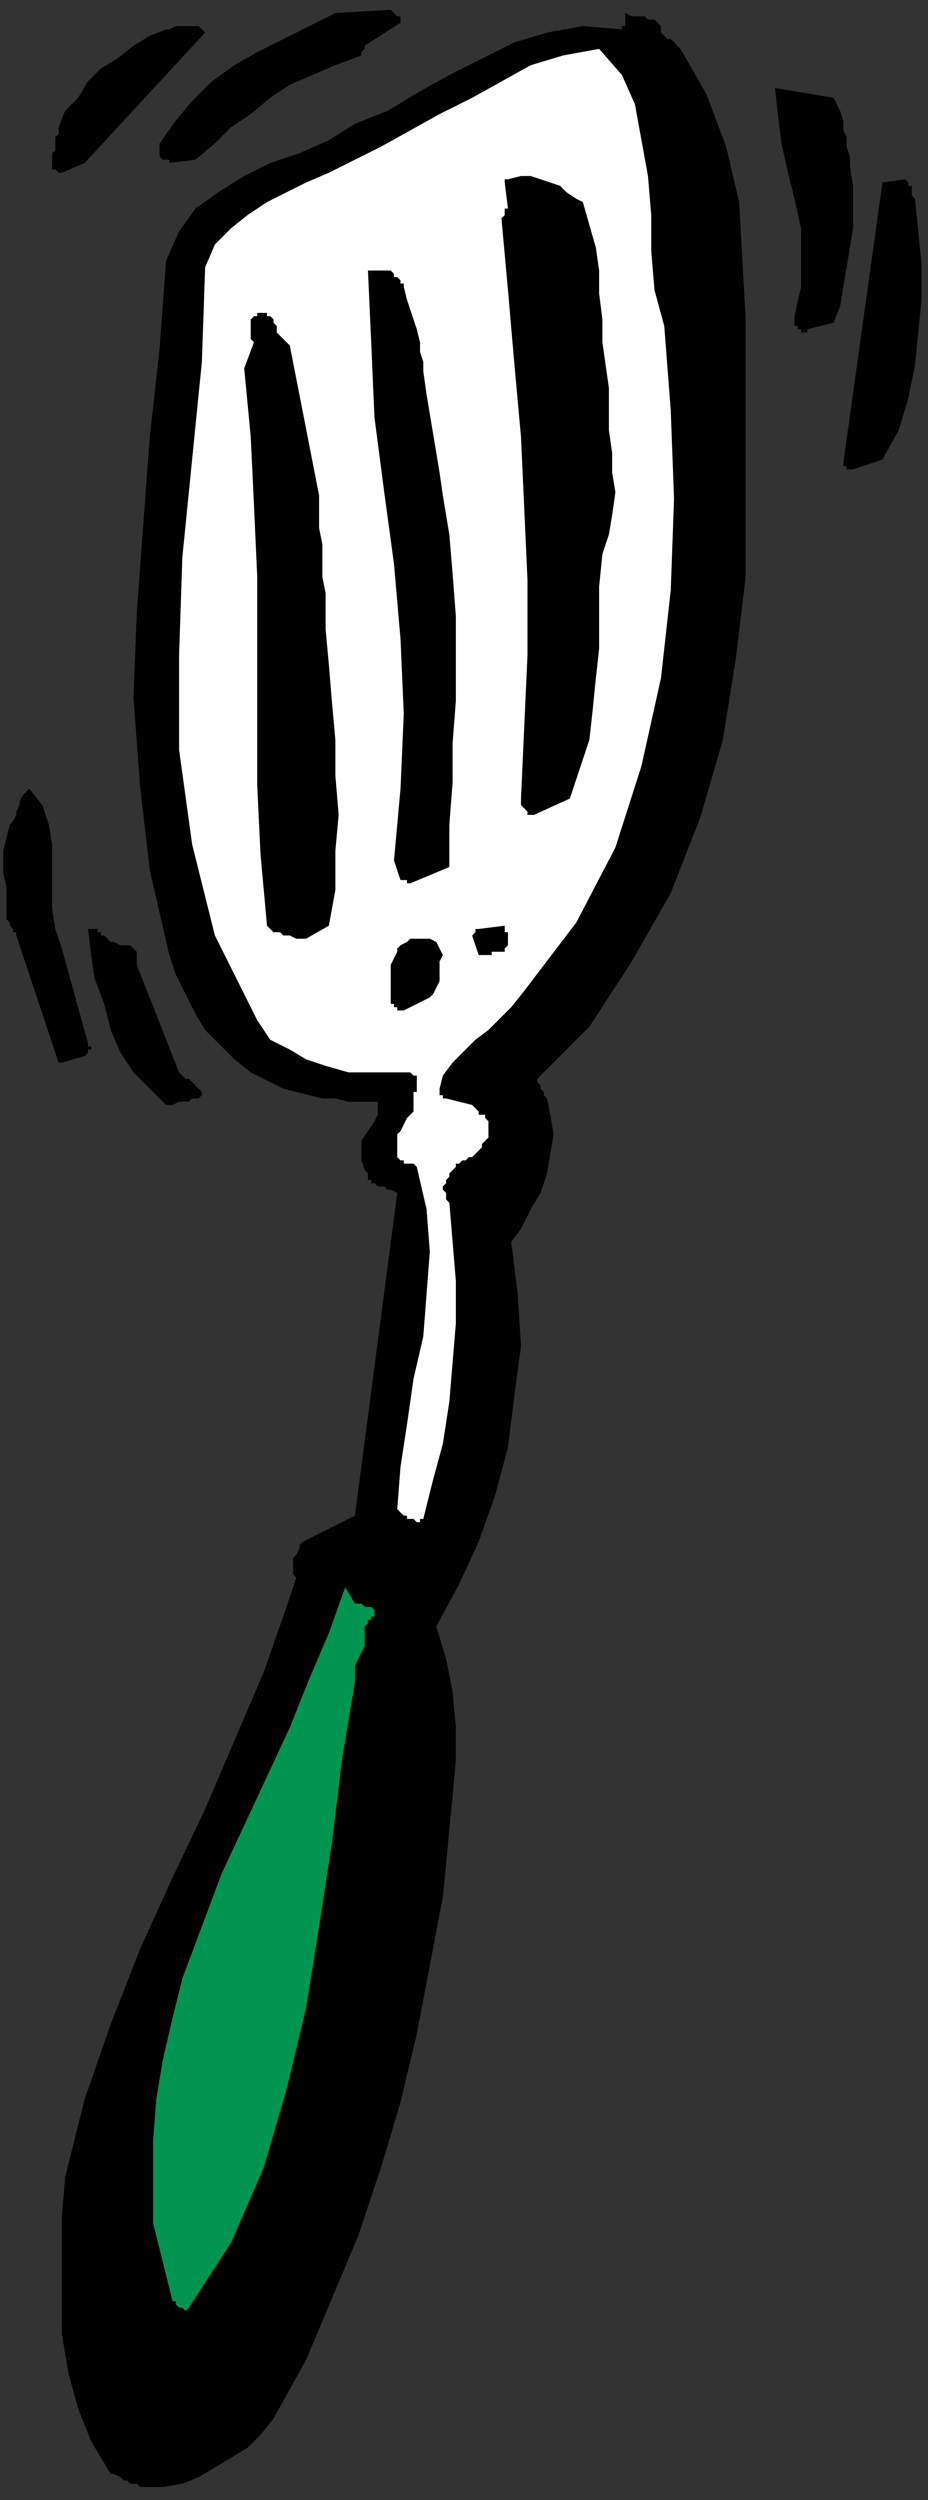
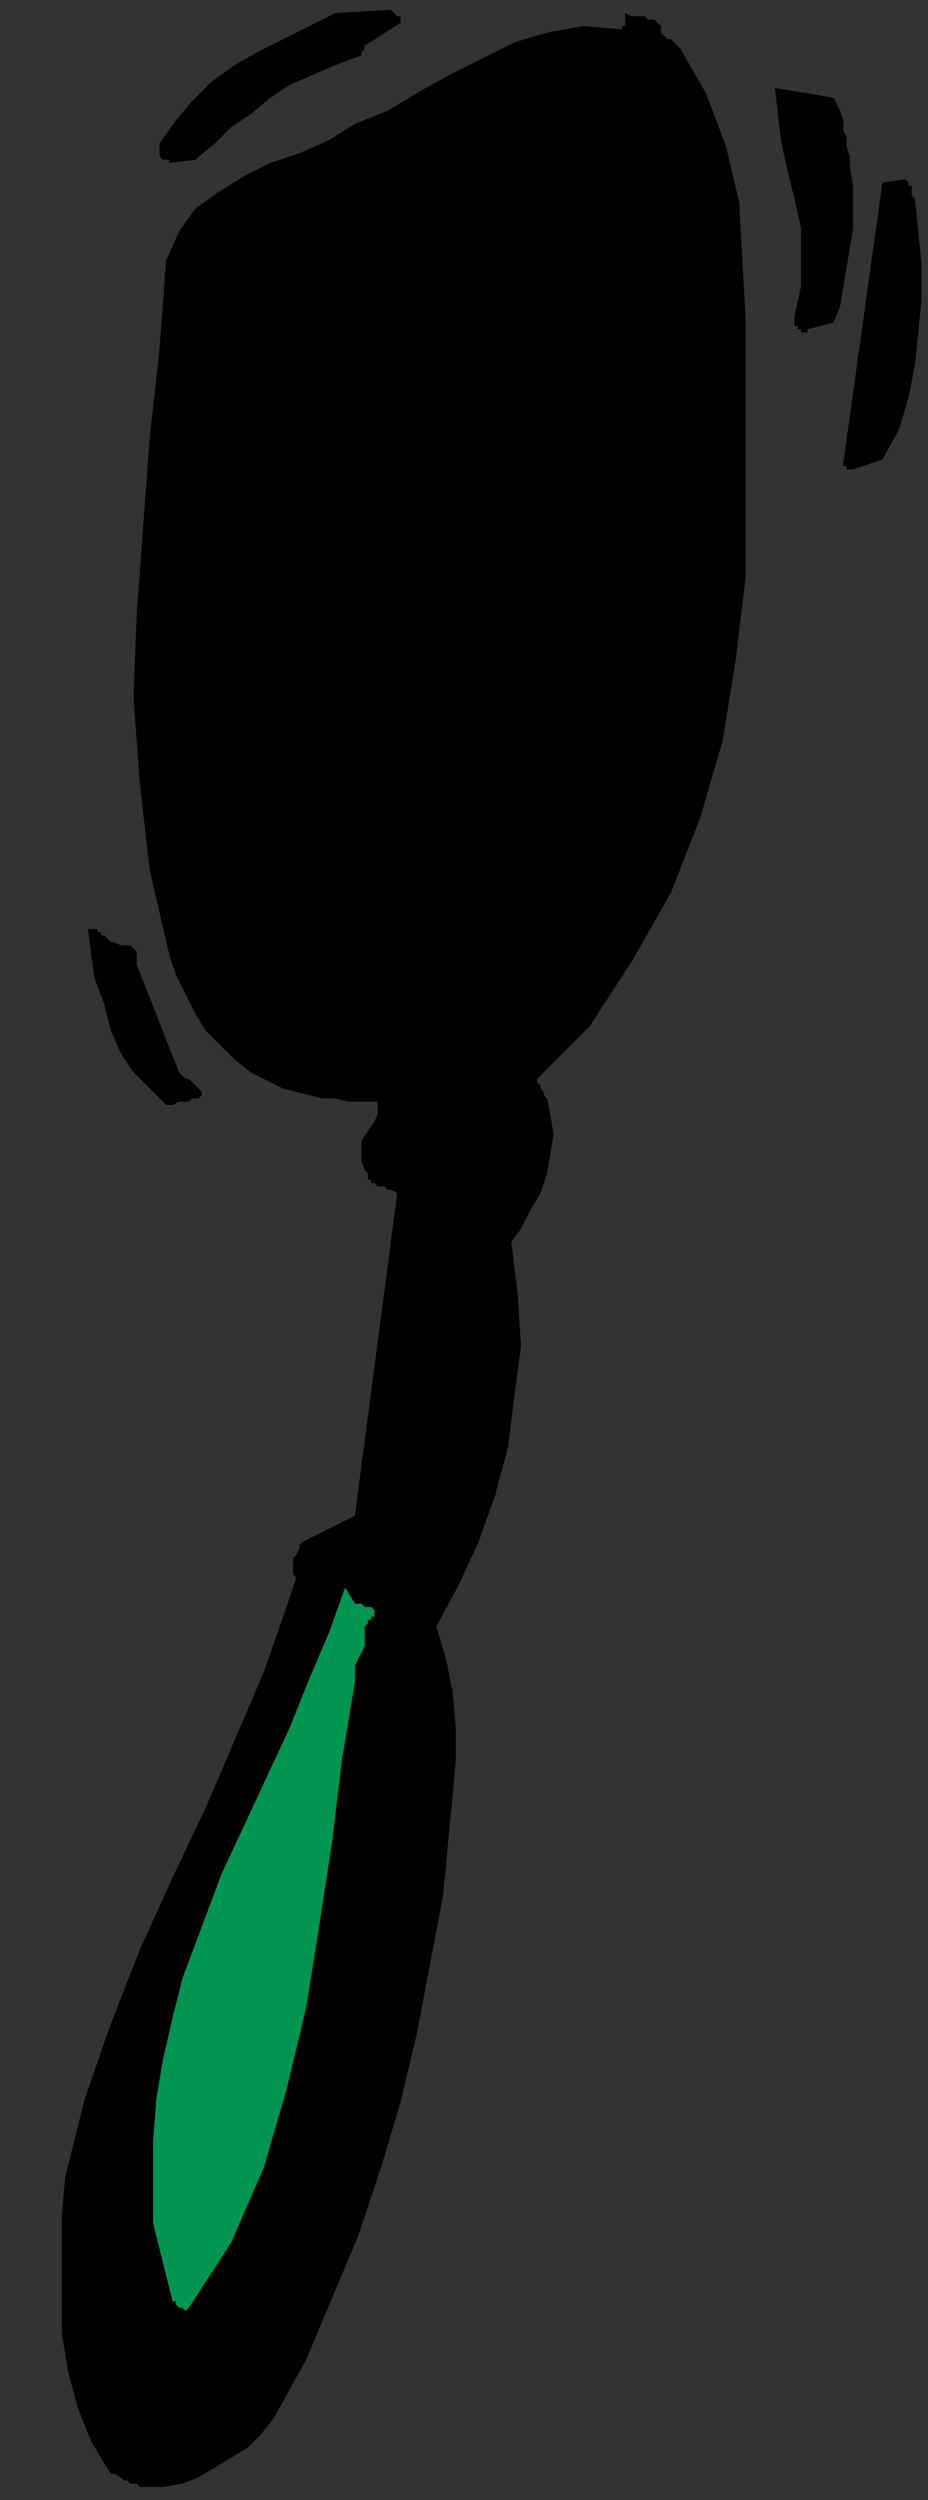
<svg xmlns="http://www.w3.org/2000/svg" xmlns:ns1="http://sodipodi.sourceforge.net/DTD/sodipodi-0.dtd" xmlns:ns2="http://www.inkscape.org/namespaces/inkscape" version="1.0" width="75.406mm" height="202.935mm" id="svg35" ns1:docname="UTENL009.WMF">
  <rect width="100%" height="100%" fill="#333333" stroke="none" />
  <ns1:namedview pagecolor="#ffffff" bordercolor="#666666" borderopacity="1" objecttolerance="10" gridtolerance="10" guidetolerance="10" ns2:pageopacity="0" ns2:pageshadow="2" ns2:window-width="640" ns2:window-height="480" id="namedview37" />
  <defs id="defs3">
    <pattern id="WMFhbasepattern" patternUnits="userSpaceOnUse" width="6" height="6" x="0" y="0" />
  </defs>
  <path style="fill:none;stroke:none;" d="  M 0,0   L 284,0   L 284,766   L 0,766   z " id="path5" />
  <path style="fill:#000000;fill-rule:evenodd;fill-opacity:1;stroke:none;" d="  M 44,763   L 50,763   L 56,762   L 61,760   L 66,757   L 71,754   L 76,751   L 80,747   L 84,742   L 94,724   L 102,705   L 110,686   L 117,665   L 123,645   L 128,624   L 132,603   L 136,582   L 137,572   L 138,561   L 139,551   L 140,540   L 140,530   L 139,519   L 137,509   L 134,499   L 141,486   L 147,473   L 152,459   L 156,444   L 158,428   L 160,413   L 159,397   L 157,381   L 160,377   L 163,371   L 166,366   L 168,360   L 169,354   L 170,348   L 169,342   L 168,337   L 167,336   L 167,335   L 166,334   L 166,333   L 166,333   L 165,332   L 165,332   L 165,331   L 181,315   L 194,295   L 206,274   L 215,251   L 222,227   L 226,202   L 229,177   L 229,152   L 229,135   L 229,116   L 229,98   L 228,80   L 227,62   L 223,45   L 217,29   L 209,15   L 208,14   L 207,13   L 206,12   L 205,12   L 204,11   L 203,10   L 203,8   L 202,7   L 201,6   L 200,6   L 199,6   L 198,5   L 196,5   L 195,5   L 194,5   L 192,4   L 192,5   L 192,5   L 192,6   L 192,7   L 192,7   L 192,8   L 191,8   L 191,9   L 179,8   L 168,10   L 158,13   L 148,18   L 138,23   L 129,28   L 119,34   L 109,38   L 101,43   L 92,47   L 83,50   L 75,54   L 67,59   L 60,64   L 55,71   L 51,80   L 49,107   L 46,134   L 44,161   L 42,188   L 41,214   L 43,241   L 46,267   L 52,293   L 54,299   L 57,305   L 60,311   L 63,316   L 68,321   L 72,325   L 77,329   L 83,332   L 87,334   L 91,335   L 95,336   L 99,337   L 103,337   L 107,338   L 111,338   L 116,338   L 116,340   L 116,342   L 115,344   L 113,347   L 111,350   L 111,353   L 111,356   L 112,359   L 112,359   L 113,360   L 113,361   L 113,361   L 113,362   L 114,362   L 114,362   L 114,362   L 114,363   L 115,363   L 116,364   L 117,364   L 118,364   L 119,365   L 120,365   L 122,366   L 109,465   L 93,473   L 92,474   L 92,475   L 91,477   L 90,478   L 90,480   L 90,481   L 90,483   L 91,484   L 88,493   L 81,513   L 72,534   L 63,555   L 53,576   L 43,598   L 34,621   L 26,644   L 20,668   L 19,680   L 19,692   L 19,704   L 19,716   L 21,728   L 24,739   L 28,749   L 34,759   L 35,759   L 37,760   L 38,761   L 39,761   L 40,762   L 42,762   L 43,763   L 44,763  z " id="path7" />
  <path style="fill:#009651;fill-rule:evenodd;fill-opacity:1;stroke:none;" d="  M 58,708   L 71,688   L 81,665   L 88,641   L 94,616   L 98,591   L 102,565   L 105,540   L 109,516   L 109,513   L 109,511   L 110,509   L 111,507   L 112,505   L 112,503   L 112,501   L 112,499   L 112,499   L 113,498   L 113,498   L 113,497   L 114,497   L 114,496   L 115,496   L 115,496   L 115,495   L 115,494   L 114,493   L 113,493   L 112,493   L 111,492   L 110,492   L 109,492   L 106,487   L 101,501   L 95,515   L 89,530   L 82,545   L 75,560   L 68,575   L 62,591   L 56,607   L 53,619   L 50,632   L 48,644   L 47,657   L 47,669   L 47,682   L 50,694   L 53,706   L 54,706   L 54,707   L 54,707   L 54,707   L 55,708   L 55,708   L 56,708   L 57,709   L 57,709   L 57,709   L 57,709   L 58,708   L 58,708   L 58,708   L 58,708   L 58,708  z " id="path9" />
-   <path style="fill:#ffffff;fill-rule:evenodd;fill-opacity:1;stroke:none;" d="  M 128,467   L 129,467   L 129,467   L 129,466   L 129,466   L 130,466   L 130,466   L 130,466   L 130,466   L 133,454   L 136,443   L 138,430   L 139,418   L 140,406   L 140,393   L 139,381   L 138,369   L 137,368   L 137,367   L 137,367   L 137,366   L 136,365   L 136,365   L 136,364   L 136,364   L 136,364   L 137,363   L 137,363   L 137,363   L 137,362   L 137,362   L 138,361   L 138,360   L 138,360   L 139,359   L 139,359   L 140,358   L 140,357   L 141,357   L 142,356   L 143,356   L 144,355   L 145,355   L 146,354   L 147,353   L 148,352   L 148,351   L 149,350   L 150,349   L 150,349   L 150,348   L 150,348   L 150,347   L 150,346   L 150,346   L 150,345   L 150,345   L 150,344   L 149,343   L 149,342   L 148,342   L 147,342   L 147,341   L 146,340   L 145,339   L 137,337   L 136,337   L 136,337   L 136,336   L 136,336   L 135,336   L 135,335   L 135,335   L 135,334   L 136,330   L 139,326   L 142,323   L 146,319   L 150,316   L 154,312   L 157,309   L 161,304   L 177,283   L 189,260   L 197,235   L 203,208   L 206,181   L 207,153   L 206,126   L 204,100   L 201,89   L 200,77   L 200,66   L 199,54   L 197,43   L 195,32   L 191,23   L 184,15   L 173,17   L 163,20   L 154,25   L 145,30   L 135,35   L 126,40   L 117,45   L 107,50   L 101,53   L 94,56   L 88,59   L 82,62   L 76,66   L 71,70   L 66,75   L 63,82   L 62,111   L 59,141   L 56,171   L 55,201   L 55,230   L 59,259   L 66,287   L 79,313   L 83,319   L 89,322   L 94,325   L 100,327   L 107,329   L 113,329   L 119,329   L 126,329   L 126,329   L 126,329   L 126,329   L 127,330   L 127,330   L 128,330   L 128,331   L 128,331   L 128,332   L 128,332   L 128,333   L 128,333   L 128,334   L 128,335   L 127,335   L 127,336   L 127,337   L 127,337   L 127,338   L 127,338   L 127,339   L 127,340   L 127,340   L 127,341   L 126,342   L 125,343   L 124,345   L 123,347   L 122,348   L 122,350   L 122,352   L 122,354   L 122,355   L 123,356   L 124,356   L 124,357   L 125,357   L 126,357   L 127,357   L 128,358   L 131,371   L 132,384   L 131,397   L 130,410   L 127,423   L 125,437   L 123,450   L 122,463   L 123,464   L 123,464   L 124,465   L 125,465   L 125,466   L 126,466   L 127,466   L 128,467  z " id="path11" />
  <path style="fill:#000000;fill-rule:evenodd;fill-opacity:1;stroke:none;" d="  M 51,339   L 52,339   L 53,339   L 55,338   L 56,338   L 58,338   L 59,337   L 61,337   L 62,336   L 62,335   L 61,334   L 60,333   L 59,332   L 58,331   L 57,331   L 56,330   L 55,329   L 42,296   L 42,295   L 42,295   L 42,294   L 42,294   L 42,294   L 42,293   L 42,293   L 42,292   L 41,291   L 41,291   L 40,290   L 39,290   L 38,290   L 37,290   L 35,289   L 34,289   L 33,288   L 33,288   L 32,287   L 32,287   L 31,287   L 31,286   L 30,286   L 30,285   L 29,285   L 29,285   L 29,285   L 28,285   L 28,285   L 27,285   L 27,285   L 27,285   L 28,293   L 29,300   L 32,308   L 34,316   L 37,323   L 41,329   L 46,334   L 51,339  z " id="path13" />
-   <path style="fill:#000000;fill-rule:evenodd;fill-opacity:1;stroke:none;" d="  M 19,326   L 26,324   L 26,324   L 26,324   L 27,323   L 27,323   L 27,323   L 27,322   L 28,322   L 28,322   L 28,321   L 28,321   L 27,321   L 27,321   L 27,321   L 27,320   L 27,320   L 27,320   L 19,291   L 17,285   L 16,279   L 16,272   L 16,266   L 16,259   L 15,253   L 13,247   L 9,242   L 8,243   L 7,244   L 6,246   L 6,247   L 5,249   L 5,250   L 4,252   L 3,253   L 2,257   L 1,261   L 1,264   L 1,268   L 2,272   L 2,275   L 2,279   L 2,282   L 3,283   L 3,283   L 3,284   L 3,284   L 4,285   L 4,286   L 5,286   L 5,287   L 18,326   L 19,326   L 19,326   L 19,326   L 19,326   L 19,326   L 19,326   L 19,326  z " id="path15" />
-   <path style="fill:#000000;fill-rule:evenodd;fill-opacity:1;stroke:none;" d="  M 124,310   L 130,307   L 132,306   L 133,305   L 134,303   L 135,301   L 135,299   L 135,297   L 135,295   L 136,293   L 134,289   L 132,288   L 131,288   L 129,288   L 128,288   L 126,288   L 125,289   L 123,290   L 122,291   L 122,292   L 121,294   L 120,296   L 120,297   L 120,299   L 120,301   L 120,303   L 120,305   L 120,305   L 120,306   L 120,306   L 120,306   L 120,307   L 120,307   L 120,308   L 121,308   L 121,309   L 121,309   L 121,309   L 122,309   L 122,310   L 123,310   L 123,310   L 124,310  z " id="path17" />
  <path style="fill:#000000;fill-rule:evenodd;fill-opacity:1;stroke:none;" d="  M 150,293   L 151,293   L 151,292   L 152,292   L 152,292   L 153,292   L 153,292   L 154,292   L 155,292   L 155,291   L 155,291   L 156,290   L 156,290   L 156,289   L 156,289   L 156,288   L 156,287   L 156,287   L 156,286   L 156,286   L 155,286   L 155,285   L 155,285   L 155,285   L 155,284   L 147,285   L 147,285   L 147,285   L 146,285   L 146,286   L 146,286   L 146,286   L 145,287   L 145,287   L 147,293   L 148,293   L 148,293   L 148,293   L 149,293   L 149,293   L 150,293   L 150,293   L 150,293  z " id="path19" />
  <path style="fill:#000000;fill-rule:evenodd;fill-opacity:1;stroke:none;" d="  M 94,288   L 101,284   L 103,273   L 103,261   L 104,250   L 103,238   L 103,227   L 102,216   L 101,204   L 100,193   L 100,187   L 100,182   L 99,177   L 99,172   L 99,167   L 98,162   L 98,157   L 98,152   L 89,106   L 85,102   L 85,101   L 85,101   L 85,100   L 84,99   L 84,98   L 84,98   L 83,97   L 83,97   L 83,97   L 82,97   L 82,97   L 82,96   L 81,96   L 81,96   L 80,96   L 80,96   L 79,96   L 79,97   L 78,97   L 78,97   L 77,98   L 77,99   L 77,99   L 77,100   L 77,101   L 77,101   L 77,102   L 77,102   L 77,103   L 77,103   L 77,104   L 78,105   L 75,113   L 77,134   L 78,155   L 79,177   L 79,198   L 79,220   L 79,241   L 80,262   L 82,284   L 83,285   L 84,286   L 86,286   L 87,287   L 89,287   L 91,288   L 93,288   L 94,288  z " id="path21" />
  <path style="fill:#000000;fill-rule:evenodd;fill-opacity:1;stroke:none;" d="  M 126,271   L 138,266   L 138,253   L 139,240   L 139,228   L 140,215   L 140,202   L 140,189   L 139,176   L 138,164   L 137,158   L 136,152   L 135,145   L 134,139   L 133,133   L 132,127   L 131,121   L 130,114   L 130,111   L 129,108   L 129,105   L 128,101   L 127,98   L 126,95   L 125,92   L 124,88   L 124,87   L 123,87   L 123,86   L 122,85   L 121,85   L 121,84   L 120,83   L 119,83   L 113,83   L 114,105   L 115,128   L 118,151   L 121,173   L 123,196   L 124,219   L 123,242   L 121,264   L 123,270   L 123,270   L 124,270   L 124,270   L 124,270   L 125,270   L 125,271   L 125,271   L 126,271  z " id="path23" />
-   <path style="fill:#000000;fill-rule:evenodd;fill-opacity:1;stroke:none;" d="  M 164,250   L 175,245   L 178,236   L 181,227   L 182,218   L 183,208   L 184,199   L 184,189   L 184,180   L 185,170   L 187,164   L 188,158   L 189,151   L 188,145   L 188,139   L 187,132   L 187,126   L 187,119   L 186,112   L 185,105   L 185,98   L 184,90   L 184,83   L 183,76   L 181,69   L 179,62   L 177,61   L 174,59   L 172,57   L 169,56   L 166,55   L 163,54   L 160,54   L 156,55   L 156,55   L 156,55   L 155,55   L 155,56   L 155,56   L 155,56   L 155,56   L 156,64   L 155,64   L 155,65   L 155,65   L 155,66   L 155,66   L 154,67   L 154,67   L 154,67   L 156,89   L 158,112   L 160,134   L 161,156   L 162,178   L 162,201   L 161,223   L 160,245   L 160,246   L 160,247   L 160,247   L 161,248   L 162,249   L 162,250   L 163,250   L 164,250  z " id="path25" />
  <path style="fill:#000000;fill-rule:evenodd;fill-opacity:1;stroke:none;" d="  M 262,144   L 271,141   L 276,132   L 279,122   L 281,112   L 282,102   L 283,92   L 283,81   L 282,71   L 281,61   L 280,60   L 280,59   L 280,58   L 280,57   L 279,57   L 279,56   L 278,55   L 278,55   L 271,56   L 259,142   L 259,143   L 259,143   L 260,143   L 260,143   L 260,144   L 261,144   L 262,144   L 262,144  z " id="path27" />
  <path style="fill:#000000;fill-rule:evenodd;fill-opacity:1;stroke:none;" d="  M 248,101   L 256,99   L 258,94   L 259,88   L 260,82   L 261,76   L 262,70   L 262,63   L 262,57   L 261,51   L 261,48   L 260,45   L 260,42   L 259,40   L 259,37   L 258,34   L 257,32   L 256,30   L 238,27   L 239,36   L 240,44   L 242,53   L 244,61   L 246,70   L 246,79   L 246,88   L 244,97   L 244,98   L 244,98   L 244,99   L 244,99   L 244,99   L 244,100   L 244,100   L 245,100   L 245,101   L 245,101   L 246,101   L 246,102   L 247,102   L 248,102   L 248,102   L 248,101  z " id="path29" />
-   <path style="fill:#000000;fill-rule:evenodd;fill-opacity:1;stroke:none;" d="  M 19,53   L 26,50   L 63,10   L 62,9   L 61,8   L 59,8   L 58,8   L 56,8   L 54,8   L 52,9   L 51,9   L 46,11   L 41,14   L 36,18   L 31,21   L 27,25   L 24,30   L 20,34   L 18,39   L 18,41   L 17,42   L 17,43   L 17,45   L 17,46   L 17,46   L 16,47   L 16,48   L 16,48   L 16,49   L 16,49   L 16,49   L 16,50   L 16,50   L 16,51   L 16,51   L 16,51   L 16,52   L 17,52   L 17,52   L 18,53   L 18,53   L 19,53   L 19,53  z " id="path31" />
  <path style="fill:#000000;fill-rule:evenodd;fill-opacity:1;stroke:none;" d="  M 52,50   L 60,49   L 66,44   L 71,39   L 77,35   L 83,30   L 89,26   L 96,23   L 103,20   L 111,17   L 111,17   L 111,16   L 111,16   L 111,16   L 112,15   L 112,15   L 112,14   L 112,14   L 123,7   L 123,6   L 123,6   L 123,5   L 122,5   L 122,5   L 121,4   L 121,4   L 120,3   L 103,4   L 95,8   L 87,12   L 79,16   L 72,20   L 65,25   L 59,31   L 54,37   L 49,44   L 49,45   L 49,45   L 49,46   L 49,46   L 49,47   L 49,48   L 49,48   L 50,49   L 50,49   L 50,49   L 51,49   L 51,49   L 51,49   L 51,49   L 52,49   L 52,50  z " id="path33" />
</svg>